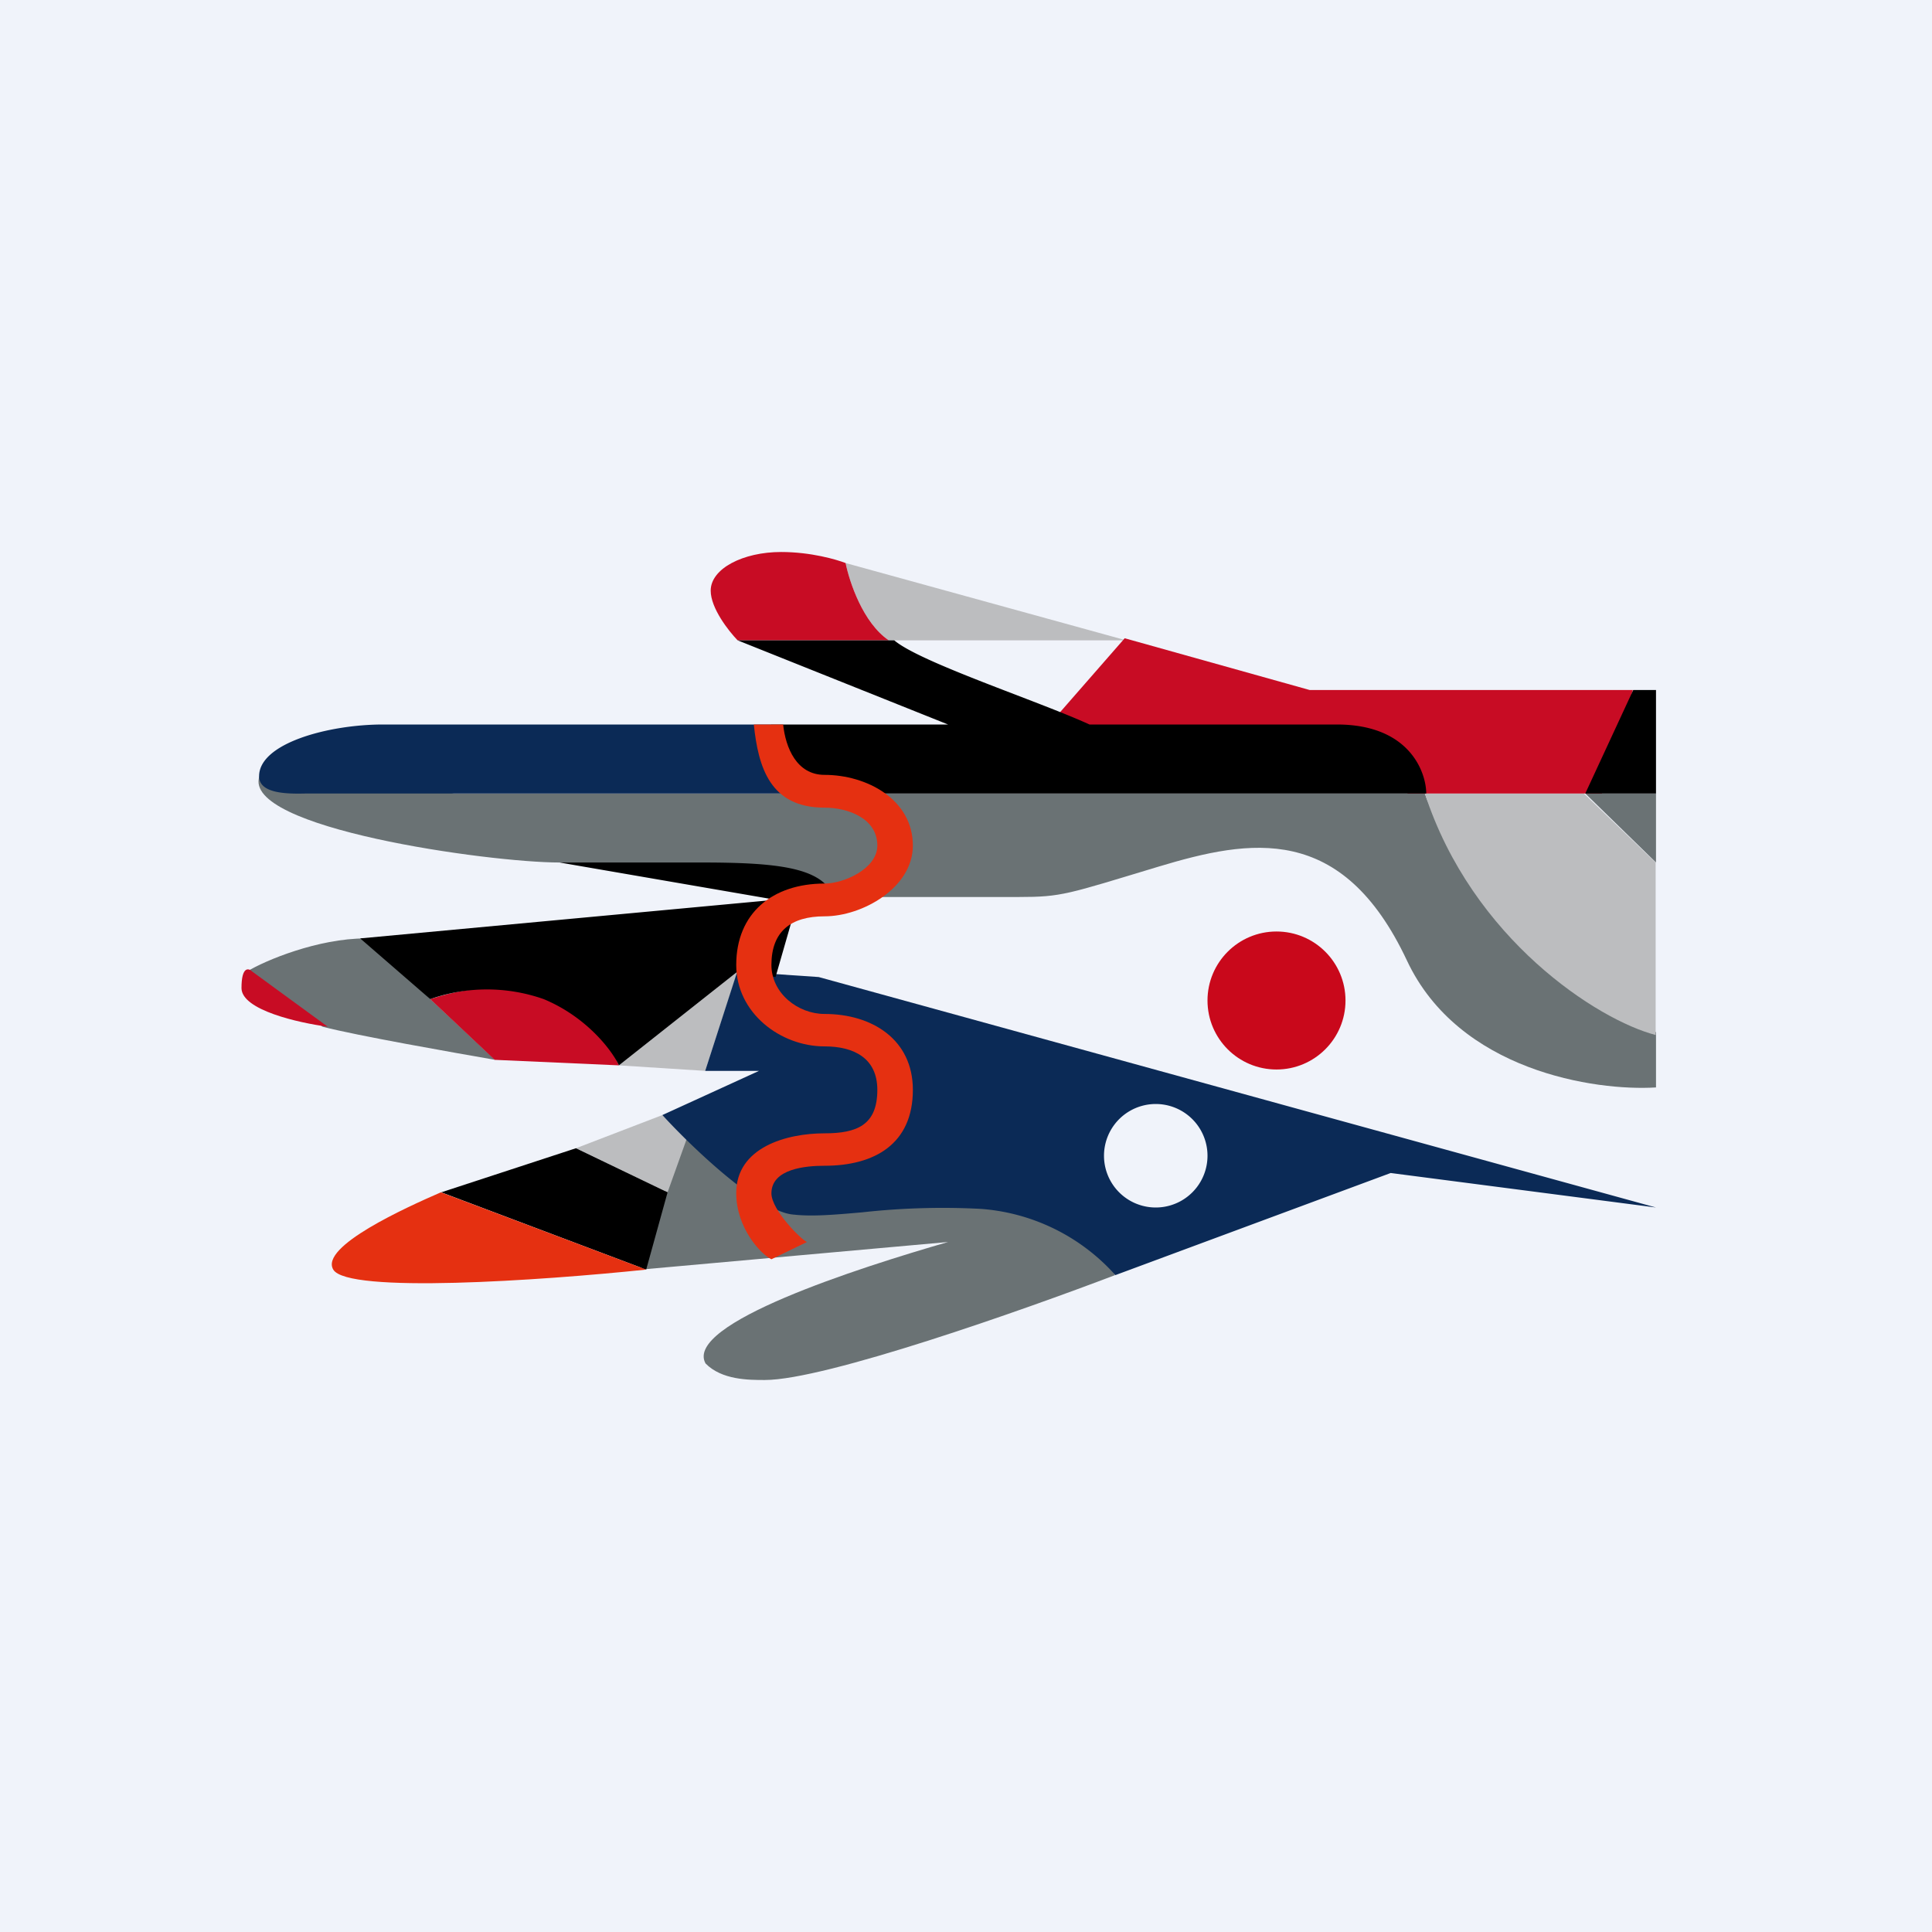
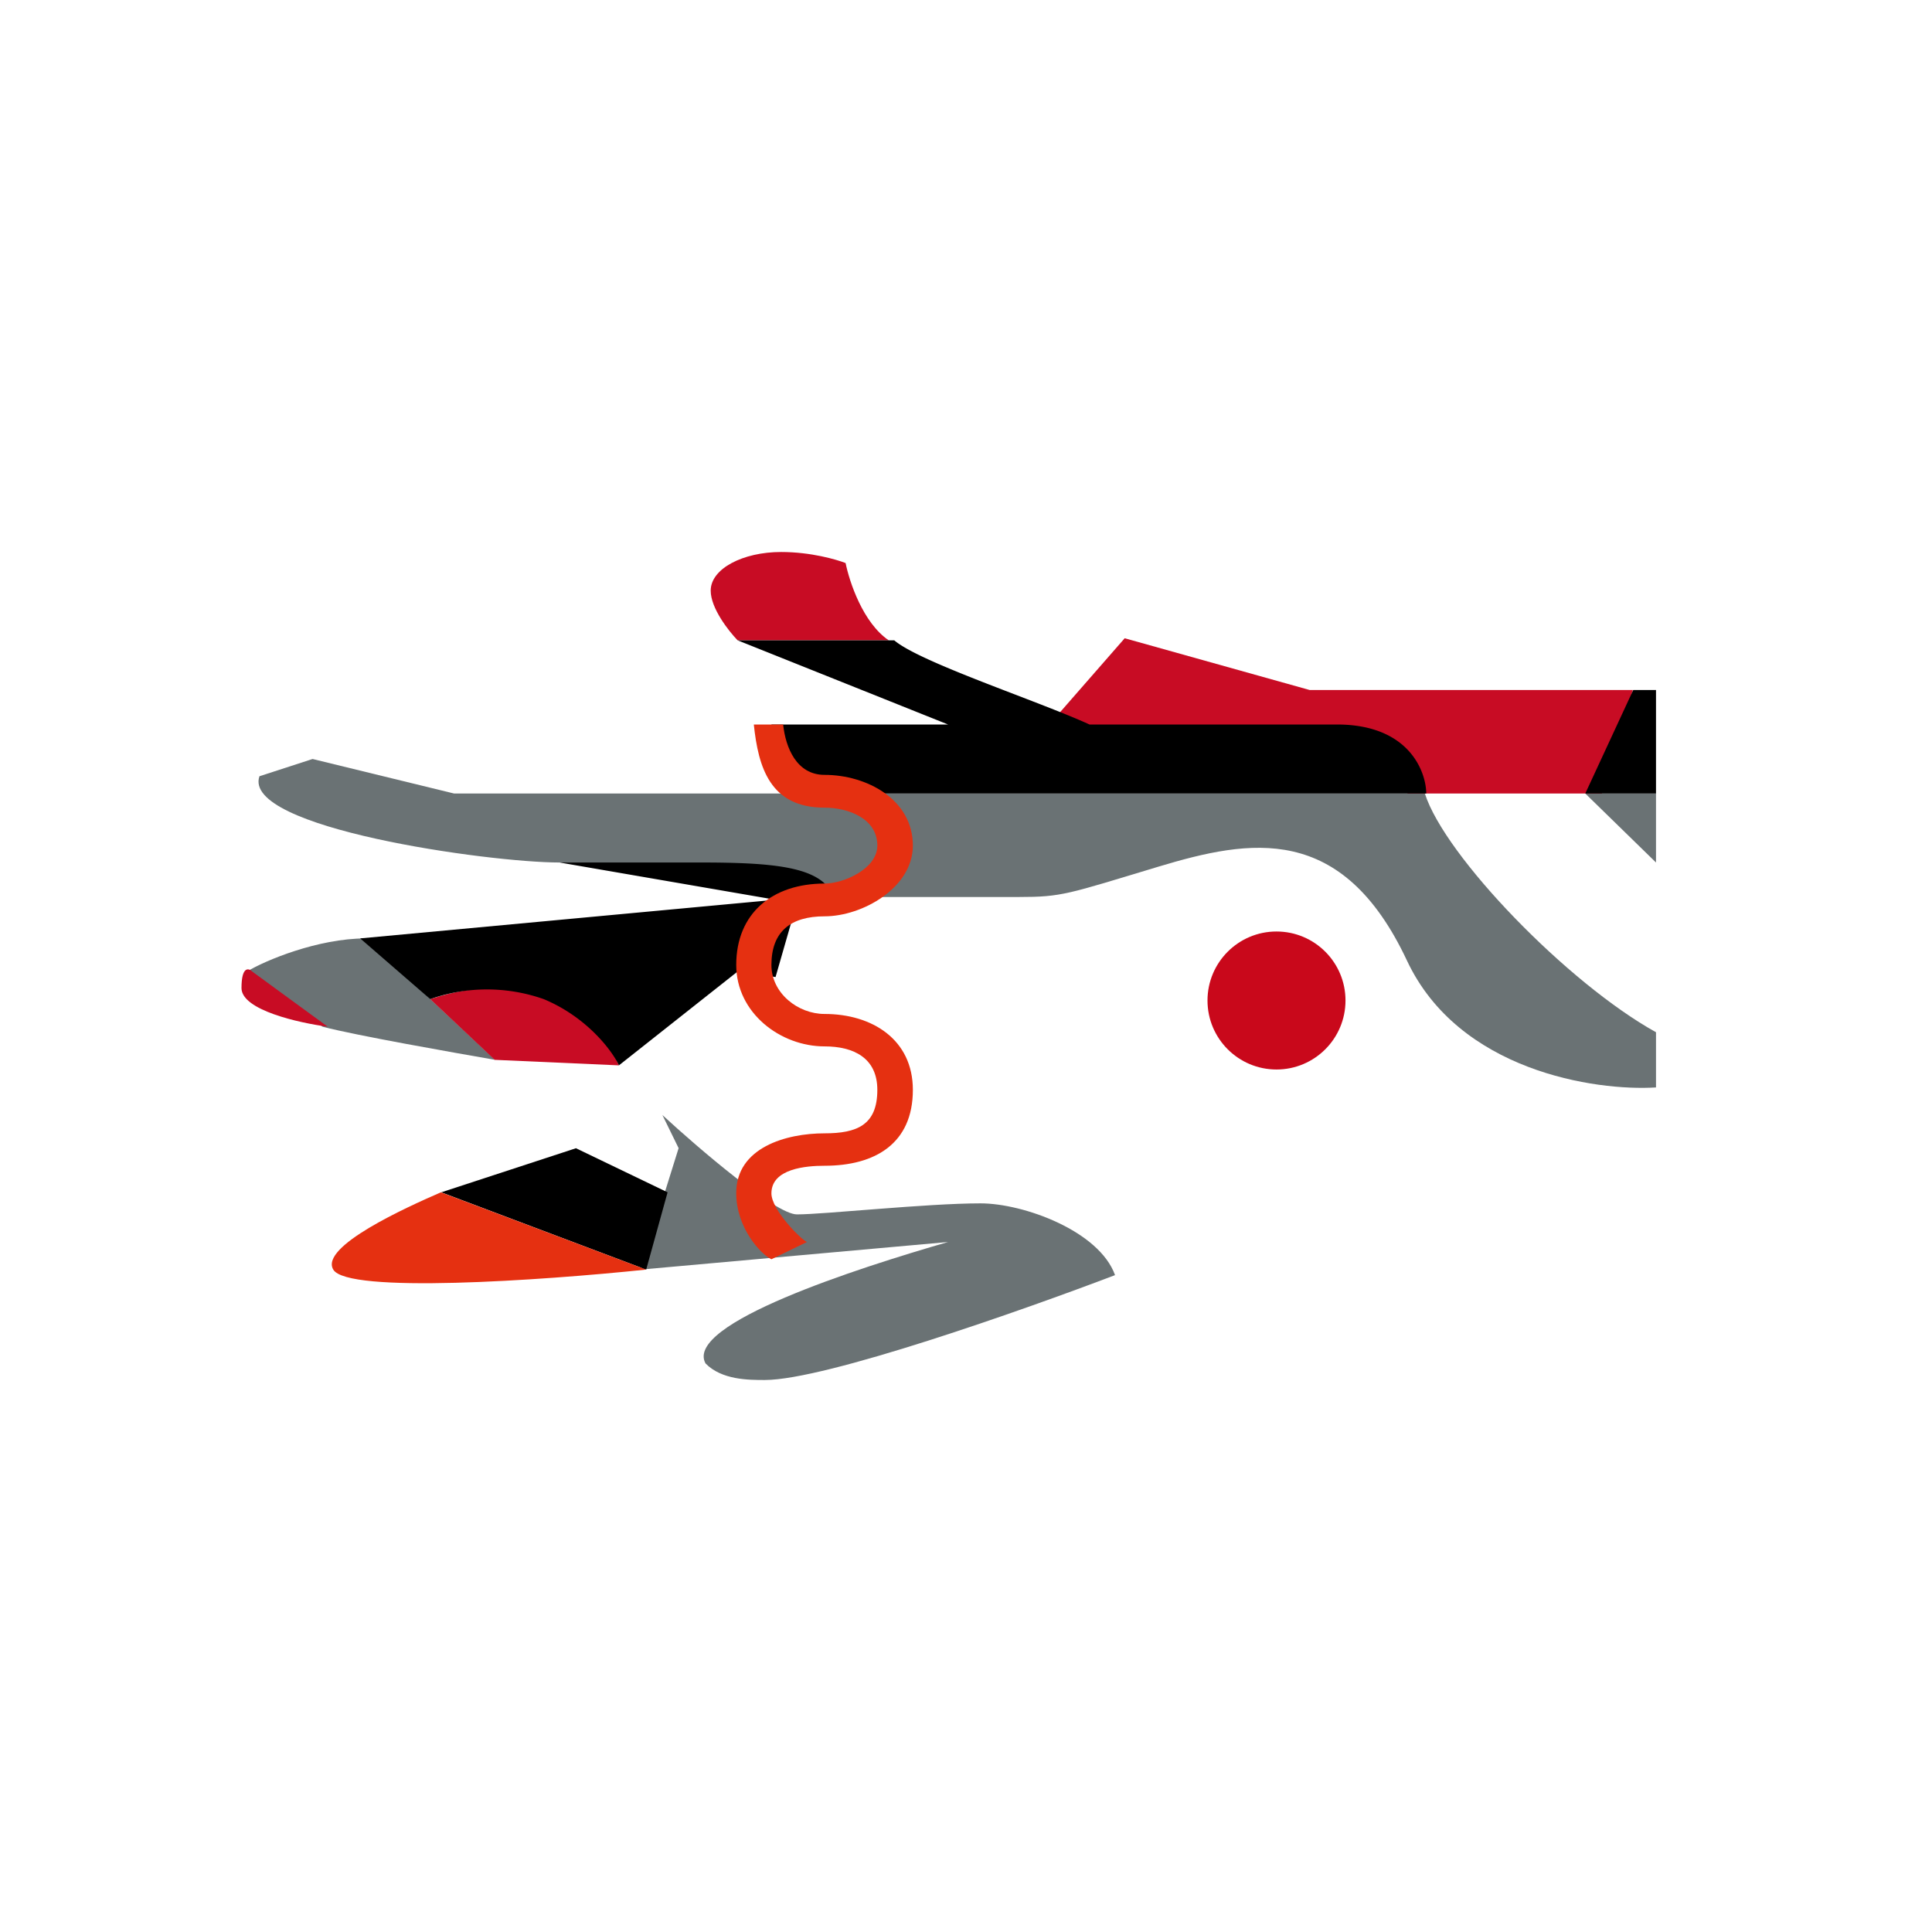
<svg xmlns="http://www.w3.org/2000/svg" width="56" height="56" viewBox="0 0 56 56">
-   <path fill="#F0F3FA" d="M0 0h56v56H0z" />
  <path d="M22.17 40c-.47 0-1.25 0-1.72-.48-.63-1.15 4.43-2.77 7.03-3.52l-8.91.8 1.1-3.52-.47-.96c1.04.96 3.28 2.88 3.9 2.88.79 0 3.76-.32 5.32-.32 1.25 0 3.44.8 3.9 2.08-2.65 1.01-8.4 3.04-10.15 3.04ZM10.6 27.2c-1.38 0-2.92.64-3.44.96l2.19 1.6c1 .26 3.8.75 5 .96L10.6 27.2ZM48 23h-2.05L48 25v-2ZM48 29.92c-2.56-1.42-6.12-5.1-6.7-6.92H13.16l-4.1-1-1.54.5C7 24 14.17 25 16.21 25c1.26 0 4.53.24 6.15.5 1.63.26 1.38.23 1.54.5h5.63c1.25 0 1.4-.08 4.05-.88 2.66-.8 5.32-1.28 7.2 2.72 1.5 3.2 5.45 3.79 7.22 3.68v-1.6Z" fill="#6A7274" />
-   <path d="M32.64 18.56h-6.88c-.75-.51-1.14-1.7-1.25-2.24l8.13 2.24ZM21.38 28.16l-3.44 2.72 2.5.16.94-2.88ZM19.2 32.32l-2.5.96 2.65 1.28.63-1.76-.78-.48ZM45.92 23H41.3c1.37 4.22 5.02 6.57 6.69 7v-5l-2.08-2Z" fill="#BCBDBF" />
  <circle cx="37" cy="29" r="2" fill="#C9081B" />
  <path d="m37.96 20-5.36-1.5-2.15 2.46c.25.38.94.48 1.25.48h6.57c2 .38 2.37 1.08 2.53 1.56h5.63l.9-3h-9.37ZM21.38 18.56h4.38c-.75-.51-1.14-1.7-1.25-2.24-.26-.1-1-.32-1.87-.32-1.1 0-2.04.48-2.04 1.12 0 .51.52 1.17.78 1.44ZM17.94 30.88l-3.6-.16-1.87-1.76c2.75-.9 4.7.16 5.47 1.92ZM9.5 29.76l-2.19-1.6c-.1-.1-.31-.16-.31.48s1.67 1.01 2.5 1.12Z" fill="#C80C24" />
-   <path d="M9.05 23h14.52l-.2-.2c-.43-.4-1.11-1.04-1-1.8H11.1c-1.57 0-3.59.54-3.59 1.5 0 .53.89.51 1.38.5h.16Zm12.33 5.16 2.35.16L48 35l-7.69-1-7.98 2.96a5.8 5.8 0 0 0-3.9-1.92 21.2 21.2 0 0 0-3.44.1c-.8.07-1.47.13-2.04.06-1-.13-2.92-1.97-3.75-2.88L22 31.04h-1.56l.93-2.88ZM33.5 35a1.5 1.5 0 1 0 0-3 1.5 1.5 0 0 0 0 3Z" fill="#0B2A56" />
  <path d="m27.48 21-6.1-2.44h4.54c.75.64 4.15 1.75 5.66 2.44h7.17c2.13 0 2.59 1.41 2.59 2H23.52c-.38-.13-.95-1.3-1.16-2h5.12ZM45.95 23l1.39-3H48v3h-2.05ZM22.48 26.08 16.22 25h4.1c2.03 0 3.25.12 3.72.76.38.51-.78.27-1.1.96l-.46 1.6-1.1-.16-3.44 2.72c-.2-.43-.93-1.4-2.18-1.92a4.96 4.96 0 0 0-3.29 0l-2.03-1.76 12.04-1.12ZM16.7 33.28l-3.91 1.28 5.94 2.24.62-2.24-2.66-1.28Z" />
  <path d="m18.73 36.8-5.95-2.24c-.99.43-3.52 1.57-3.12 2.24.41.7 6 .32 9.07 0ZM21.85 21h.85c.07.67.39 1.46 1.2 1.46 1.22 0 2.56.71 2.56 2.05 0 1.22-1.46 2.05-2.56 2.05-.98 0-1.54.44-1.54 1.41 0 .82.77 1.42 1.54 1.42 1.38 0 2.56.74 2.56 2.2 0 1.56-1.1 2.2-2.56 2.2-.53 0-1.54.08-1.54.8 0 .48.86 1.34 1.03 1.41l-1.03.5c-.3-.14-1.02-.9-1.02-1.92 0-1.32 1.45-1.73 2.56-1.73.94 0 1.53-.24 1.53-1.26 0-.92-.68-1.26-1.53-1.26-1.28 0-2.56-.97-2.56-2.36 0-1.5 1.05-2.36 2.56-2.36.56 0 1.53-.43 1.53-1.1 0-.79-.85-1.1-1.53-1.1-1.58 0-1.92-1.17-2.05-2.41Z" fill="#E53011" />
</svg>